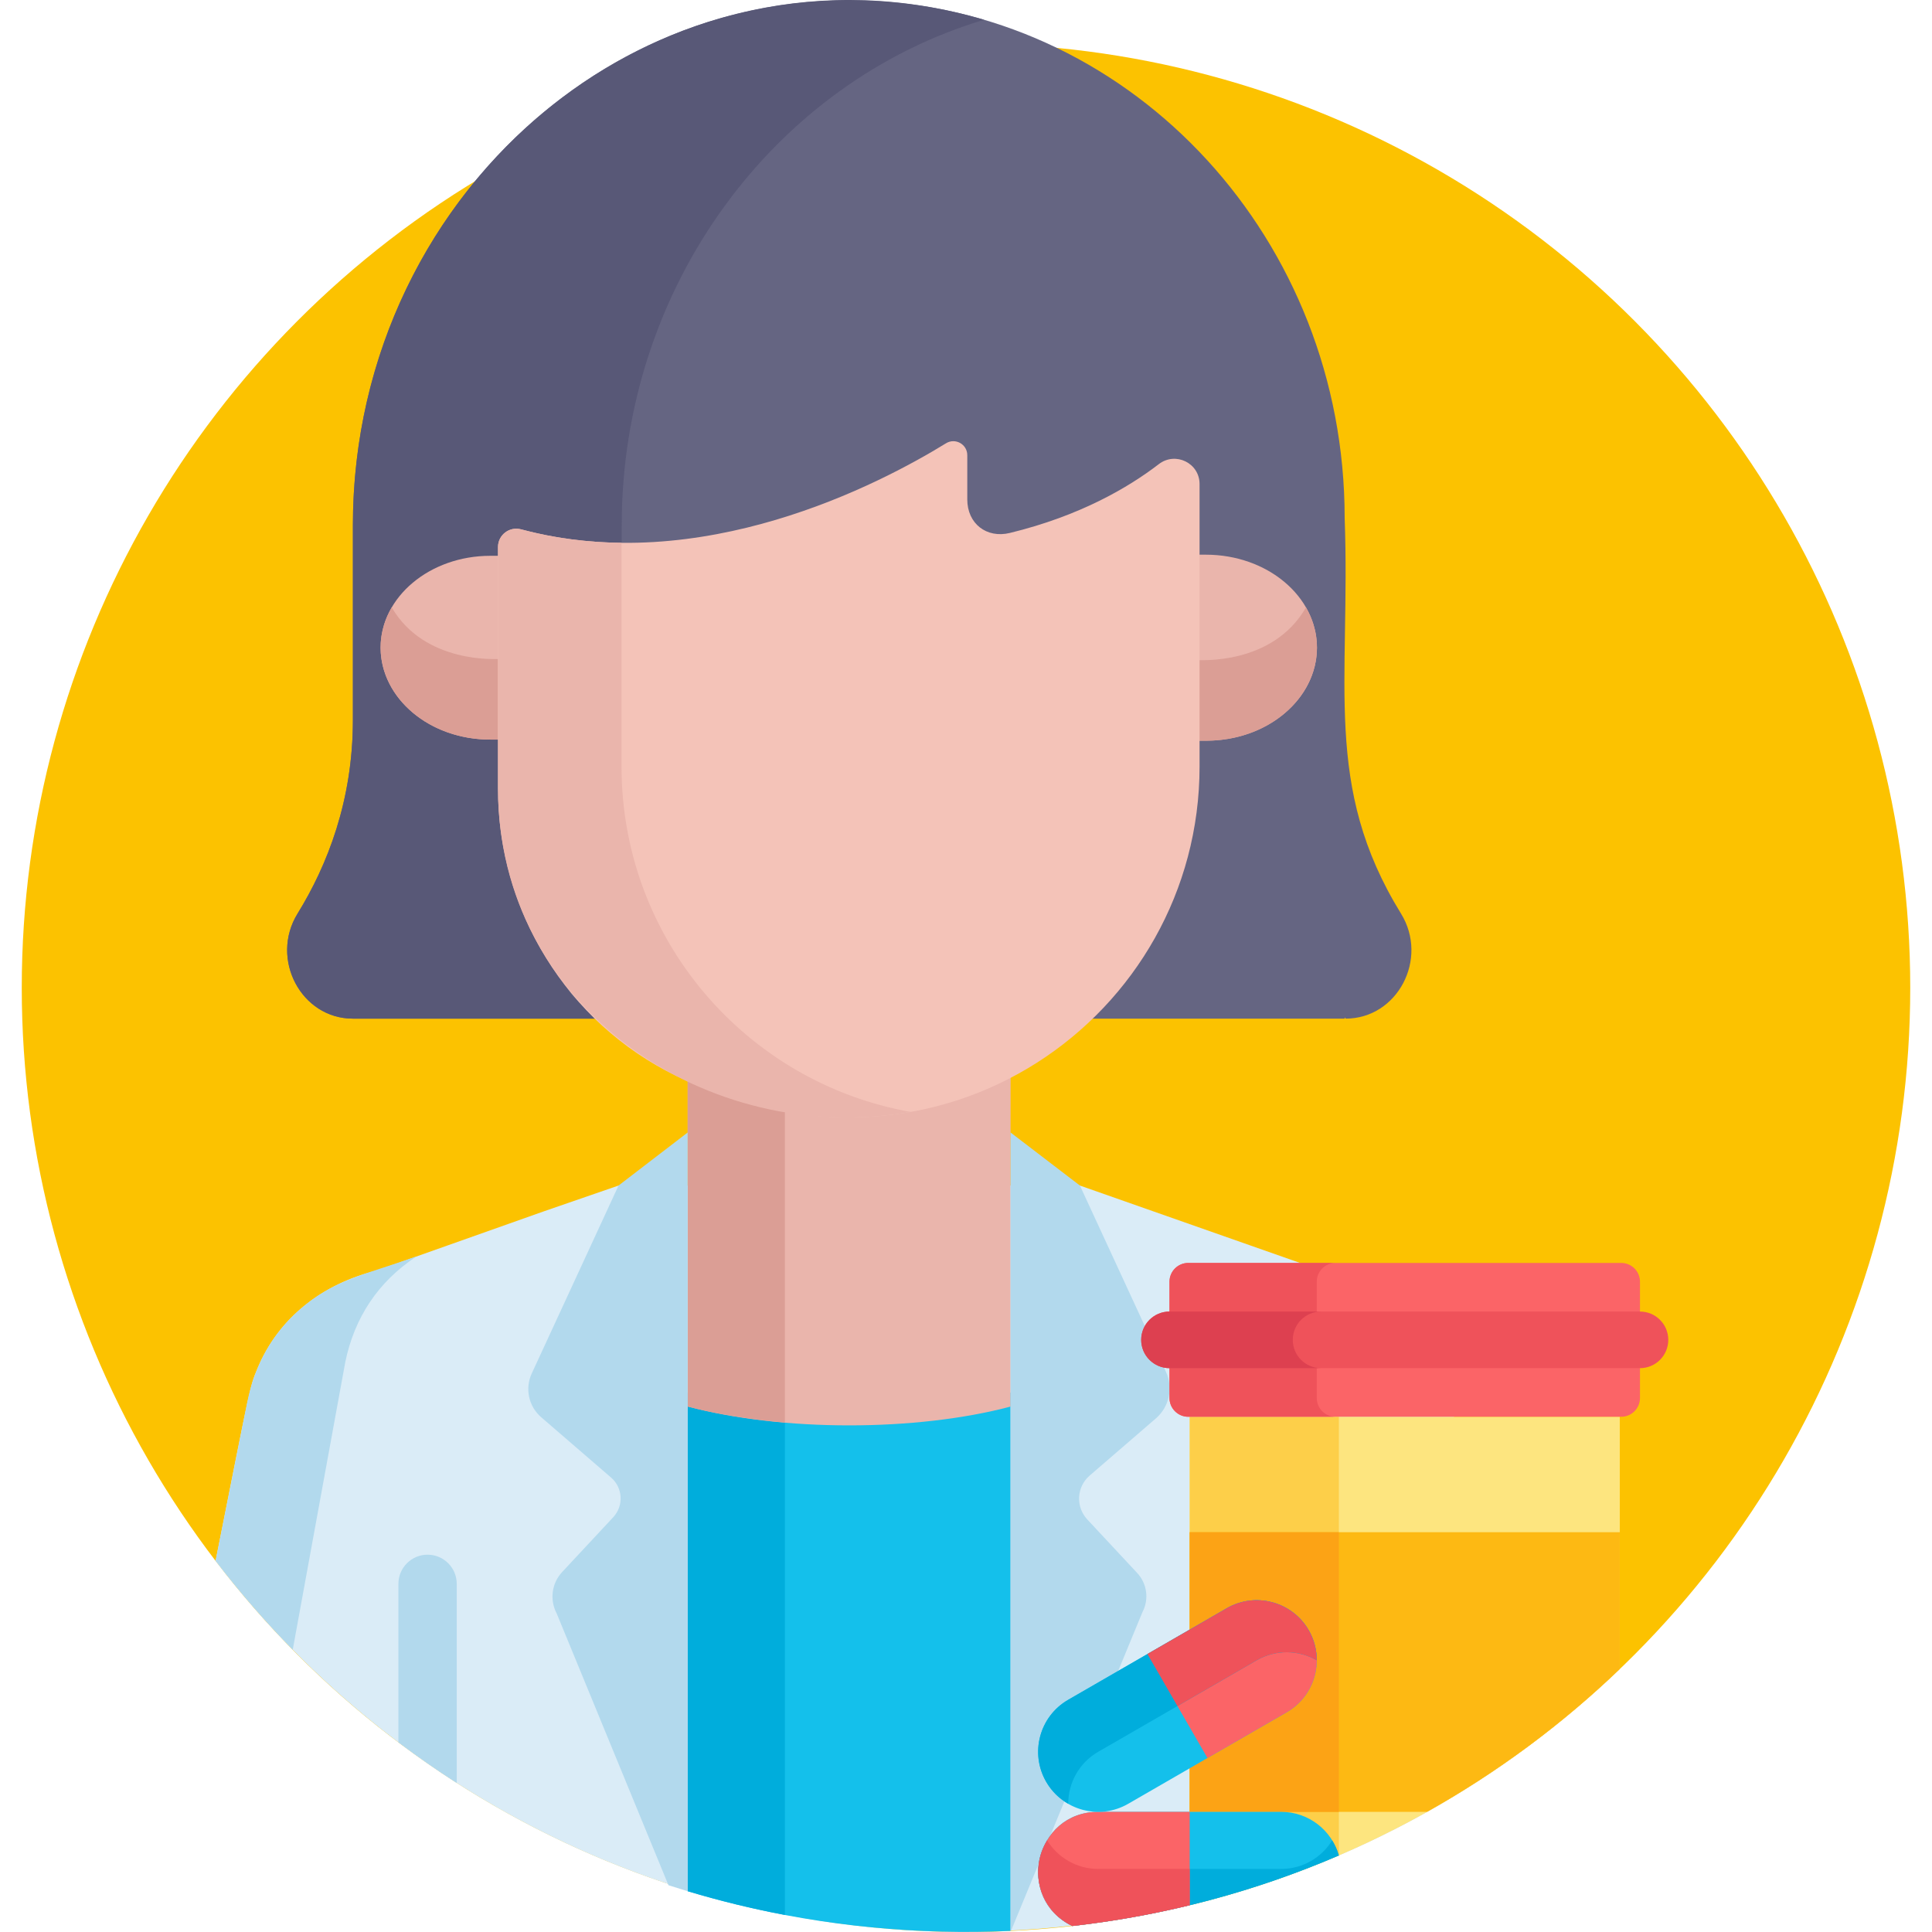
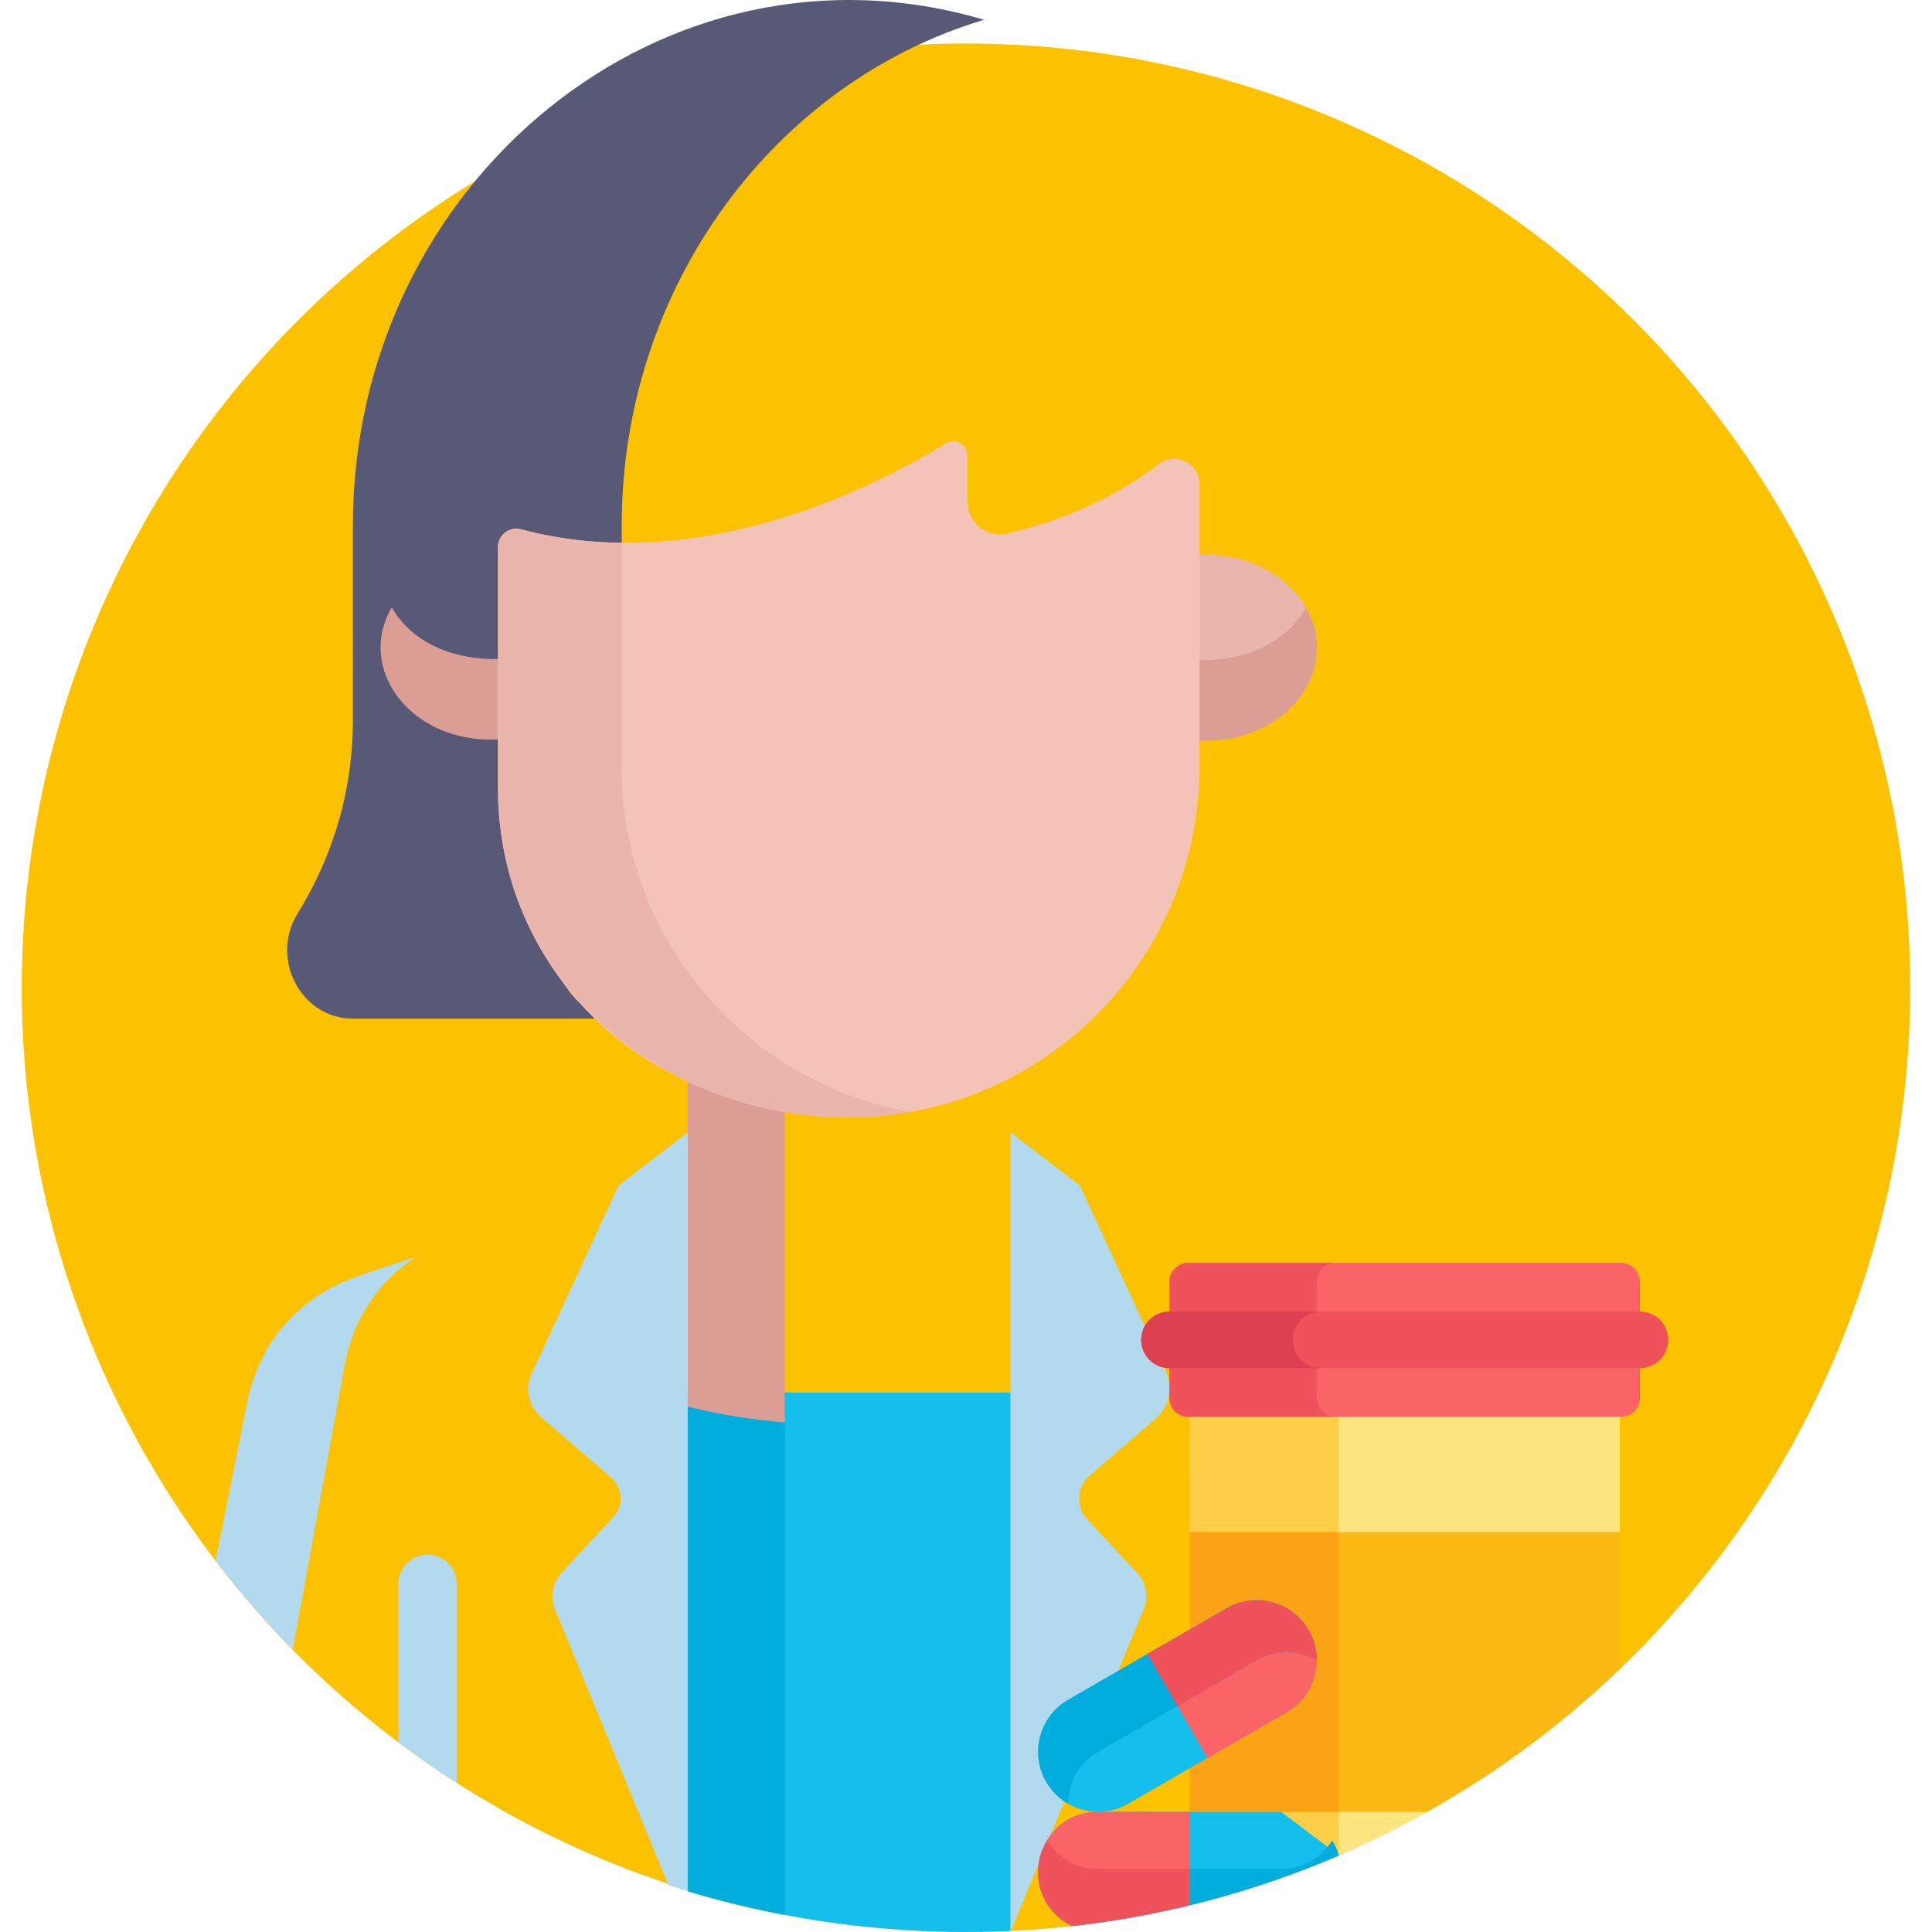
<svg xmlns="http://www.w3.org/2000/svg" id="Capa_1" x="0px" y="0px" viewBox="0 0 512.004 512.004" style="enable-background:new 0 0 512.004 512.004;" xml:space="preserve" width="512px" height="512px" class="">
  <g>
    <circle style="fill:#FCC200" cx="256.002" cy="261.768" r="250.236" data-original="#BBEF89" class="active-path" data-old_color="#BBEF89" />
-     <path style="fill:#DAECF7" d="M381.828,362.52c-4.963-11.794-14.863-21.313-31.586-25.819c0.835,0.293-29.755-10.46-64.053-22.516  H163.917l-19.911,6.875h-0.029l0.005,0.009c-3.654,1.294-39.401,13.962-44.117,15.633c-14.273,3.442-26.199,12.569-31.745,26.227  c-1.896,4.64-1.553,3.104-10.987,50.706c46.445,60.727,118.423,97.809,197.105,98.342l0,0c57.128,0,107.348-17.564,148.848-47.768  C382.597,359.835,383.435,366.361,381.828,362.52z" data-original="#DAECF7" class="" />
    <path style="fill:#B2D9ED" d="M65.52,371.612c-3.225,16.195-5.996,30.086-8.383,42.029c6.326,8.271,13.153,16.135,20.442,23.547  c6.489-35.562,13.804-75.643,13.927-76.231c2.428-11.757,8.683-21.279,18.834-27.967c-13.903,4.926-21.92,6.106-31.147,14.283  C72.39,353.3,67.592,361.378,65.52,371.612z" data-original="#B2D9ED" class="" />
    <path style="fill:#14C0EB" d="M182.241,501.195c22.822,6.855,46.983,10.613,71.998,10.782c1.338-0.014,6.331,0.07,13.572-0.259  V369.052h-85.571V501.195z" data-original="#14C0EB" class="" />
    <path style="fill:#00ADDC" d="M182.241,501.195c8.415,2.527,17.01,4.632,25.765,6.293V369.053h-25.765V501.195z" data-original="#00ADDC" class="" />
-     <path style="fill:#EAB5AC" d="M267.812,296.125l0.027-23.523c-27.282,14.571-59.849,14.315-85.598,1.469v22.054l0,0v76.622  c24.968,6.653,60.551,6.67,85.571,0.01V296.125" data-original="#EAB5AC" class="" />
    <path style="fill:#DB9E95" d="M208.005,282.321c-9.264-1.54-18.135-4.444-25.765-8.25c0,12.537,0,90.306,0,98.676  c7.454,1.986,16.6,3.427,25.765,4.249V282.321z" data-original="#DB9E95" class="" />
    <g>
      <path style="fill:#B2D9ED" d="M113.311,412.012c-4.269,0-7.729,3.46-7.729,7.729v42.006c5.011,3.776,10.164,7.373,15.459,10.771   v-52.776C121.04,415.471,117.58,412.012,113.311,412.012z" data-original="#B2D9ED" class="" />
      <path style="fill:#B2D9ED" d="M286.191,314.185l-18.378-14.06v211.593c0.036-0.002,0.072-0.002,0.108-0.004l34.83-84.454   c1.802-3.402,1.25-7.572-1.374-10.389l-13.241-14.208c-3.122-3.349-2.835-8.621,0.63-11.611l17.555-15.153   c3.543-3.059,4.633-8.094,2.671-12.343L286.191,314.185z" data-original="#B2D9ED" class="" />
      <path style="fill:#B2D9ED" d="M140.915,363.995c-1.842,3.99-0.82,8.718,2.507,11.589l18.522,15.987   c3.137,2.707,3.396,7.479,0.571,10.511l-13.543,14.532c-2.769,2.971-3.35,7.368-1.449,10.956l29.63,72.038   c1.688,0.546,3.385,1.075,5.088,1.587v-201.07l-18.323,14.06L140.915,363.995z" data-original="#B2D9ED" class="" />
    </g>
-     <path style="fill:#656582" d="M371.282,242.11c-20.85-33.811-13.322-60.922-14.93-104.841c0-73.605-55.501-133.658-125.186-137.051  C155.941-3.447,93.522,60.596,93.522,139.221v51.604c0,21.264-6.737,38.439-14.659,51.284c-7.413,12.021,0.964,27.842,14.659,27.842  c12.729,0,250.411,0,262.829,0v-0.339l0.272,0.339C370.319,269.952,378.696,254.132,371.282,242.11z" data-original="#656582" class="" />
    <path style="fill:#585877" d="M150.106,242.109c7.921-12.845,14.659-30.021,14.659-51.284v-51.604  c0-63.508,40.726-117.493,96.03-133.976C175.909-19.833,93.522,48.324,93.522,139.221v51.604c0,21.264-6.736,38.439-14.659,51.284  c-7.413,12.021,0.964,27.842,14.659,27.842c11.075,0,60.266,0,71.241,0C151.069,269.952,142.692,254.131,150.106,242.109z" data-original="#585877" class="" />
    <g>
      <path style="fill:#EAB5AC" d="M319.565,146.998h-2.209c0,16.083,0,37.993,0,49.301h2.209c16.258,0,29.438-11.036,29.438-24.652   C349.003,158.033,335.824,146.998,319.565,146.998z" data-original="#EAB5AC" class="" />
-       <path style="fill:#EAB5AC" d="M132.14,147.294h-2.182c-16.063,0-29.084,10.903-29.084,24.353   c0,13.452,13.021,24.355,29.084,24.355h2.182V147.294z" data-original="#EAB5AC" class="" />
    </g>
    <g>
      <path style="fill:#DB9E95" d="M317.355,174.945c0,8.328,0,16.02,0,21.354h2.209c21.921,0,35.819-19.187,26.541-35.327   C337.209,176.451,317.721,174.858,317.355,174.945z" data-original="#DB9E95" class="" />
      <path style="fill:#DB9E95" d="M103.813,160.971c-9.35,16.024,4.53,35.031,26.145,35.031h2.182v-21.354   C131.84,174.578,112.617,176.06,103.813,160.971z" data-original="#DB9E95" class="" />
    </g>
    <path style="fill:#F4C3B8" d="M131.976,144.972v63.997c0,32.305,18.202,62.037,47.25,76.177  c69.823,33.988,138.672-15.951,138.672-81.991c0-1.561,0-77.531,0-74.883c0-5.566-6.377-8.669-10.791-5.277  c-8.061,6.194-20.915,13.732-39.472,18.24c-6.207,1.508-11.294-2.488-11.294-8.877V120.63c0-2.897-3.17-4.671-5.636-3.153  c-17.653,10.865-64.965,35.593-112.634,22.802C134.994,139.455,131.976,141.787,131.976,144.972z" data-original="#F4C3B8" class="" data-old_color="#F4C3B8" />
    <path style="fill:#EAB5AC" d="M164.713,203.155c0-1.078,0-37.649,0-59.299c-8.739-0.095-17.684-1.172-26.643-3.576  c-3.077-0.825-6.094,1.507-6.094,4.692v63.997c0,58.14,55.67,95.232,109.329,85.7C197.773,286.935,164.713,248.916,164.713,203.155z  " data-original="#EAB5AC" class="" />
    <path style="fill:#FDE57F" d="M315.507,504.863c43.475-10.605,82.5-32.556,113.752-62.554v-66.847H315.286  C315.376,511.308,315.084,502.927,315.507,504.863z" data-original="#FDE57F" />
    <path style="fill:#FDCF49" d="M354.817,375.461h-39.531c0.09,135.847-0.203,127.467,0.221,129.402  c13.57-3.311,26.708-7.726,39.311-13.148V375.461H354.817z" data-original="#FDCF49" />
    <path style="fill:#FDB913" d="M315.286,480.162h62.921c18.616-10.44,35.766-23.181,51.052-37.854v-36.256H315.286V480.162z" data-original="#FDB913" />
    <rect x="315.283" y="406.055" style="fill:#FCA315" width="39.531" height="74.114" data-original="#FCA315" />
    <path style="fill:#FB6467" d="M429.639,334.694H314.906c-2.748,0-4.976,2.227-4.976,4.976v30.815c0,2.749,2.227,4.976,4.976,4.976  h114.733c2.749,0,4.976-2.227,4.976-4.976V339.67C434.615,336.922,432.387,334.694,429.639,334.694z" data-original="#FB6467" class="" />
    <g>
      <path style="fill:#EF525A" d="M348.96,370.485V339.67c0-2.749,2.227-4.976,4.976-4.976h-39.03c-2.748,0-4.976,2.227-4.976,4.976   v30.815c0,2.749,2.227,4.976,4.976,4.976h39.03C351.187,375.461,348.96,373.234,348.96,370.485z" data-original="#EF525A" class="" />
      <path style="fill:#EF525A" d="M434.615,362.58H309.93c-4.143,0-7.501-3.358-7.501-7.501c0-4.144,3.359-7.501,7.501-7.501h124.685   c4.143,0,7.501,3.358,7.501,7.501C442.116,359.222,438.758,362.58,434.615,362.58z" data-original="#EF525A" class="" />
    </g>
    <path style="fill:#DD4050" d="M342.603,355.078c0-4.144,3.359-7.501,7.501-7.501H309.93c-4.143,0-7.501,3.358-7.501,7.501  c0,4.144,3.359,7.501,7.501,7.501h40.174C345.962,362.58,342.603,359.221,342.603,355.078z" data-original="#DD4050" class="" />
-     <path style="fill:#14C0EB" d="M339.544,480.162h-48.516c-16.828,0-22.13,22.935-6.852,30.251  c24.828-2.783,48.555-9.191,70.642-18.694C352.921,485.053,346.817,480.162,339.544,480.162z" data-original="#14C0EB" class="" />
+     <path style="fill:#14C0EB" d="M339.544,480.162h-48.516c-16.828,0-22.13,22.935-6.852,30.251  c24.828-2.783,48.555-9.191,70.642-18.694z" data-original="#14C0EB" class="" />
    <path style="fill:#00ADDC" d="M339.544,495.287h-48.516c-5.721,0-10.722-3.03-13.526-7.562c-4.946,7.996-1.945,18.561,6.673,22.688  c24.828-2.783,48.555-9.191,70.642-18.694c-0.405-1.424-1.013-2.761-1.773-3.994C350.247,492.256,345.262,495.287,339.544,495.287z" data-original="#00ADDC" class="" />
    <path style="fill:#FB6467" d="M284.176,510.412c10.584-1.186,20.968-3.032,31.111-5.496v-24.755h-24.258  C274.2,480.162,268.898,503.097,284.176,510.412z" data-original="#FB6467" class="" />
    <path style="fill:#EF525A" d="M315.286,504.912v-9.625h-24.257c-5.721,0-10.722-3.03-13.526-7.562  c-4.949,8.001-1.938,18.565,6.673,22.688C294.803,509.221,305.417,507.308,315.286,504.912z" data-original="#EF525A" class="" />
    <path style="fill:#14C0EB" d="M298.986,478.028l42.016-24.258c7.609-4.394,10.217-14.124,5.823-21.734l0,0  c-4.394-7.609-14.124-10.217-21.734-5.823l-42.016,24.258c-7.609,4.394-10.217,14.124-5.823,21.734l0,0  C281.646,479.814,291.376,482.421,298.986,478.028z" data-original="#14C0EB" class="" />
    <path style="fill:#FB6467" d="M304.084,438.341l21.008-12.129c7.609-4.394,17.34-1.786,21.734,5.823l0,0  c4.394,7.61,1.786,17.34-5.823,21.734l-21.008,12.129L304.084,438.341z" data-original="#FB6467" class="" />
    <path style="fill:#00ADDC" d="M291.034,464.249l21.008-12.129l0,0l21.009-12.129c5.096-2.942,11.136-2.731,15.894,0.005  c0.004-2.706-0.669-5.448-2.119-7.96c-4.394-7.609-14.124-10.217-21.734-5.823l-42.016,24.258  c-7.609,4.394-10.217,14.124-5.824,21.734c1.451,2.513,3.492,4.469,5.839,5.818C283.099,472.531,285.936,467.192,291.034,464.249z" data-original="#00ADDC" class="" />
    <path style="fill:#EF525A" d="M312.042,452.12L312.042,452.12l21.008-12.129c5.096-2.943,11.136-2.731,15.894,0.005  c0.004-2.706-0.669-5.448-2.119-7.96c-4.393-7.609-14.124-10.217-21.734-5.824l-21.009,12.129l7.956,13.781L312.042,452.12z" data-original="#EF525A" class="" />
  </g>
</svg>